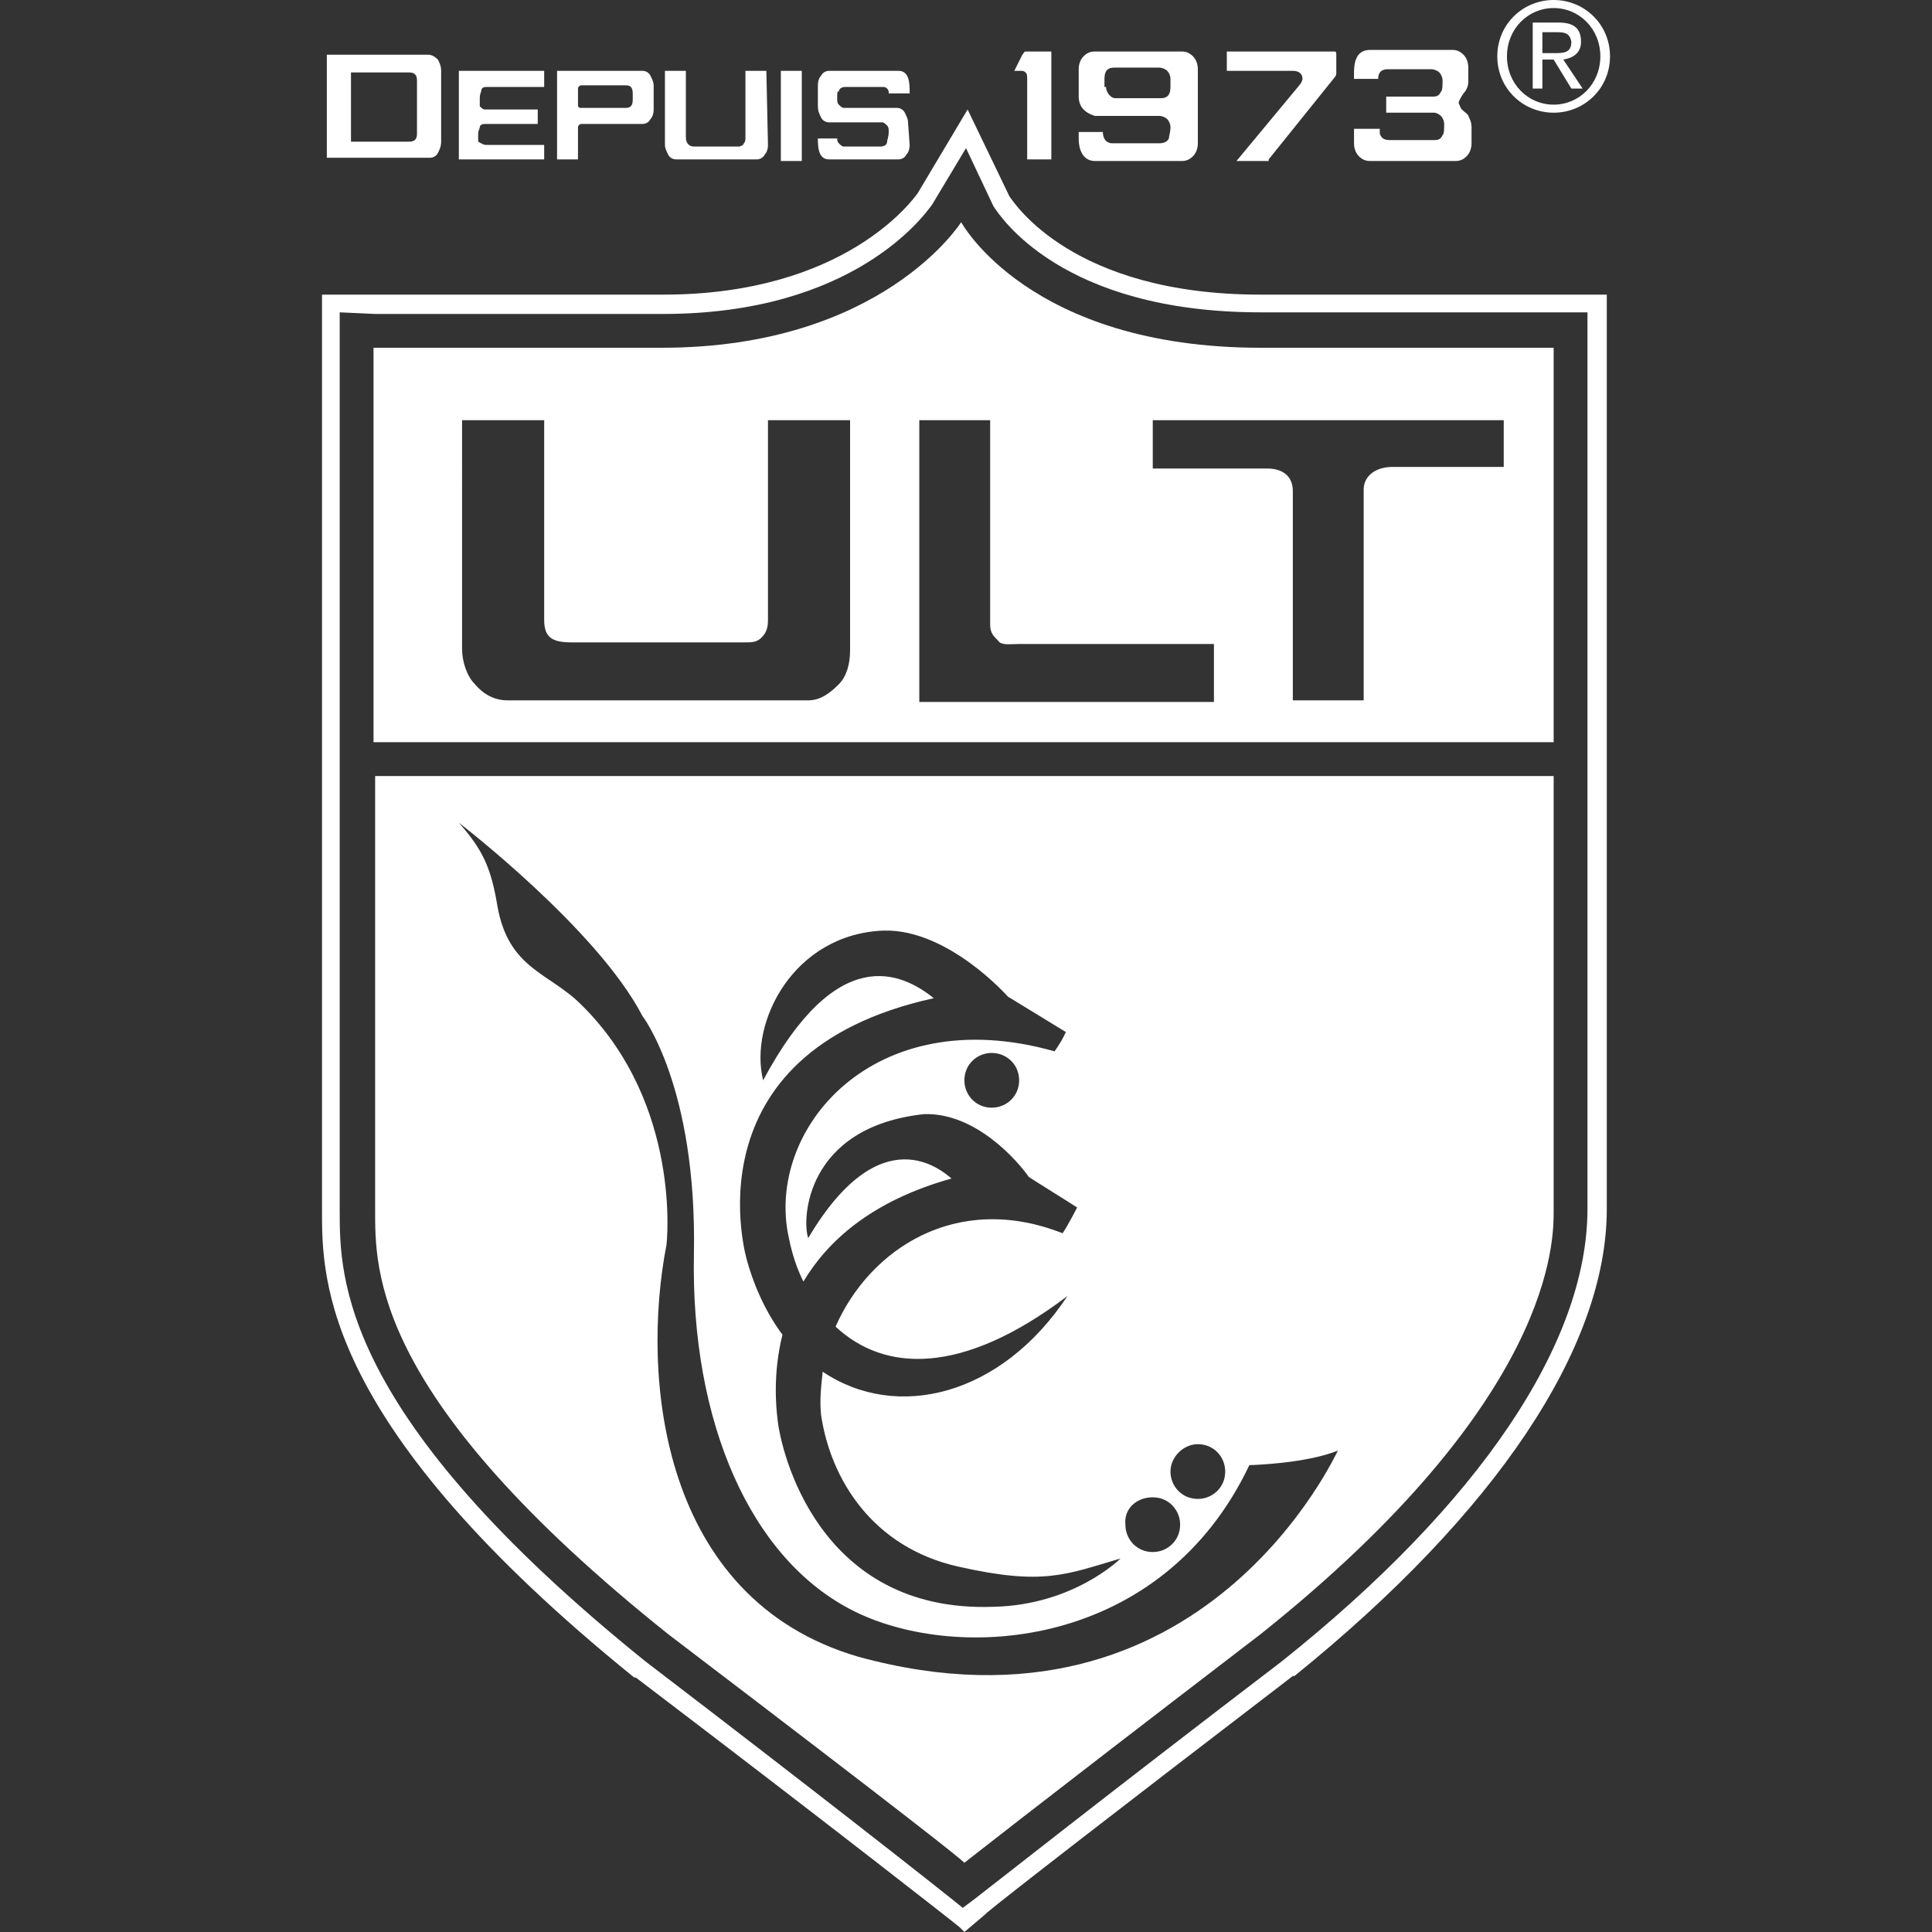
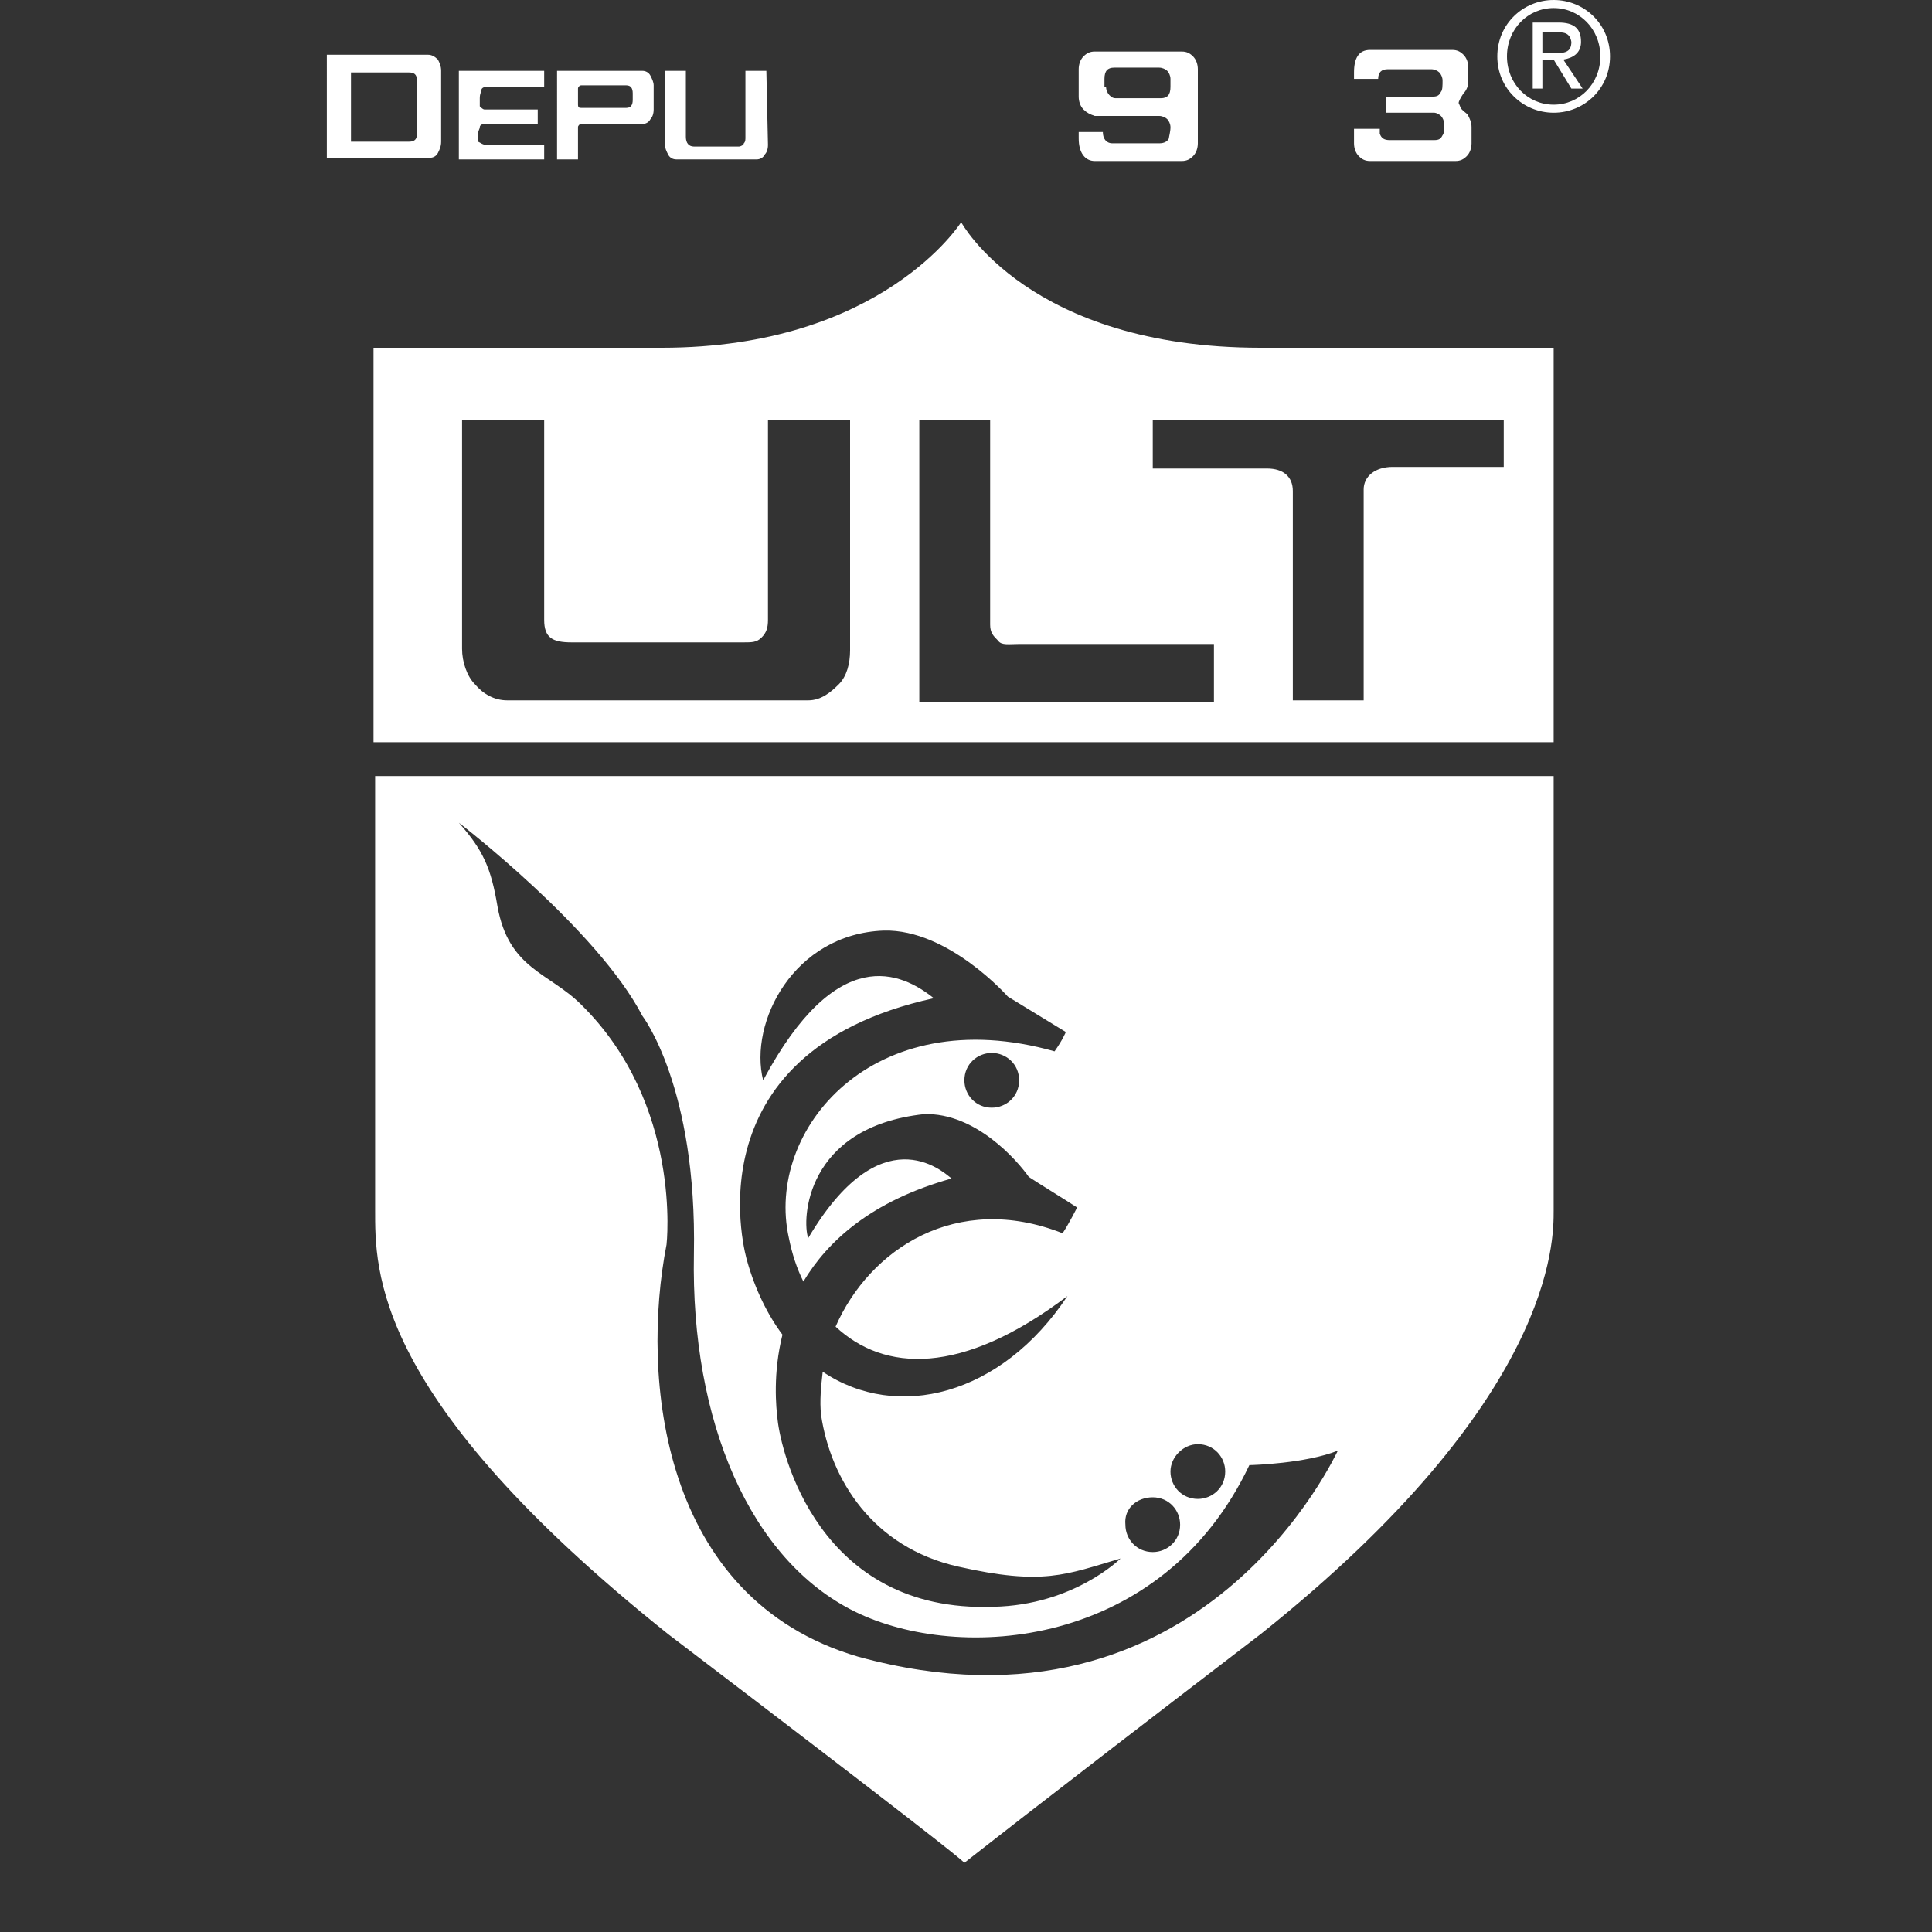
<svg xmlns="http://www.w3.org/2000/svg" version="1.1" id="Calque_1" x="0px" y="0px" viewBox="0 0 120 120" style="enable-background:new 0 0 120 120;" xml:space="preserve">
  <rect x="0" y="0" width="120" height="120" fill="#333333" stroke="none" />
  <style type="text/css"> .st0{fill:#FFFFFF;} </style>
  <g>
-     <path class="st0" d="M59.9,120l-0.3-0.3c-0.1-0.1-8-6.3-20.1-15.5l-0.1,0C20,88.5,20,79.5,20,75.2V18.3l3.3,0c0.1,0,10.1,0,17.9,0 c11.3,0,15.5-5.9,15.8-6.3l3.1-5.2l2.6,5.4c0.3,0.4,3.9,6.1,15.6,6.1h21.5v56.8c0,8.6-6.9,18.9-19.4,29l-0.1,0 c-11.1,8.5-17.8,13.7-19,14.7l-0.1,0.1c0,0,0,0,0,0L59.9,120z M21.1,19.4v55.8c0,4.1,0,12.7,19,28l0,0c10.6,8.1,18.1,14,19.7,15.3 l0.8-0.6c1.3-1,8-6.3,19-14.7l0,0c12.3-9.8,19-19.8,19-28.1V19.4H78.3c-12.4,0-16.2-6-16.6-6.6l0,0L60,9.2l-2.1,3.5 c-0.5,0.7-4.9,6.8-16.7,6.8c-7.8,0-17.8,0-17.9,0L21.1,19.4z" />
    <g>
      <path class="st0" d="M59.9,115.7C59.9,115.7,60,115.8,59.9,115.7C59.8,115.8,59.9,115.7,59.9,115.7z" />
      <path class="st0" d="M23.3,48.1v27c0,3.8-0.2,11.7,18.2,26.4c15.5,11.8,18.1,13.9,18.4,14.2c0.4-0.3,3-2.4,18.4-14.2 C96.6,86.9,96.5,77,96.5,75.2v-27H23.3z M74.4,89.7c1,0,1.7,0.8,1.7,1.7c0,1-0.8,1.7-1.7,1.7c-1,0-1.7-0.8-1.7-1.7 C72.7,90.5,73.5,89.7,74.4,89.7z M71.6,93c1,0,1.7,0.8,1.7,1.7c0,1-0.8,1.7-1.7,1.7c-1,0-1.7-0.8-1.7-1.7 C69.8,93.7,70.6,93,71.6,93z M47.4,67.1c-0.9-3.6,1.9-9.1,7.5-9.3c4-0.1,7.7,4.1,7.7,4.1l3.6,2.2c0,0-0.2,0.5-0.7,1.2 C54.2,62.1,47.5,70.2,49,76.9c0.2,1,0.5,1.9,0.9,2.7c1.5-2.5,4.2-5,9.2-6.4c-0.6-0.5-4.4-3.9-8.9,3.7c-0.4-1.1-0.2-6.9,7.2-7.7 c3.2-0.1,5.8,2.9,6.5,3.9c0.6,0.4,2.4,1.5,3,1.9c0,0-0.5,1-0.9,1.6C59.4,74,54,77.6,51.9,82.4c3,2.8,7.8,3.1,14.4-1.9 c-4.1,6.2-10.6,7.8-15.2,4.7c-0.1,0.9-0.2,1.8-0.1,2.7c0.6,4,3.2,8.2,8.5,9.4c5.3,1.2,6.7,0.5,10.1-0.5c0,0-2.9,2.9-7.9,3 c-10.9,0.4-13.2-9.7-13.4-11.6c-0.1-0.8-0.3-2.9,0.3-5.3c-0.9-1.2-1.7-2.8-2.2-4.6c0,0-3.9-12.9,11.6-16.3 C56,60.4,52,58.5,47.4,67.1z M63.3,67.1c0,1-0.8,1.7-1.7,1.7c-1,0-1.7-0.8-1.7-1.7c0-1,0.8-1.7,1.7-1.7 C62.5,65.4,63.3,66.1,63.3,67.1z M53.3,102.9C41,99.3,39.8,85.5,41.4,77.3c0,0,1-8.7-5.3-14.9c-2-2-4.5-2.2-5.2-6.1 c-0.4-2.4-0.9-3.5-2.4-5.2c0,0,8.6,6.6,11.4,12c0,0,3.4,4.4,3.2,14.8c-0.2,10.4,3.5,19,10,22.2c6.5,3.2,19.1,2.3,24.5-9.1 c0.2,0,3.5-0.1,5.5-0.9C83.1,90,74.8,108.8,53.3,102.9z" />
      <path class="st0" d="M96.5,46.1V21.6H78.3c-14.4,0-18.6-7.8-18.6-7.8s-4.9,7.8-18.6,7.8c-7.9,0-17.9,0-17.9,0v24.5 C23.3,46.1,96.5,46.1,96.5,46.1z M71.6,26.1h21.8v2.9h-6.9c-1.1,0-1.8,0.6-1.8,1.4v13.1h-4.4V30.5c0-0.9-0.6-1.4-1.6-1.4h-7.1 V26.1z M57.1,26.1h4.4v12.7c0,0.5,0.2,0.7,0.5,1c0.2,0.3,0.7,0.2,1.3,0.2h12.1v3.6H57.1V26.1z M28.7,26.1h5.1v12.4 c0,1.1,0.5,1.4,1.7,1.4h10.7c0.5,0,0.8,0,1.1-0.3c0.3-0.3,0.4-0.6,0.4-1.1V26.1h5.1v14.3c0,0.8-0.2,1.6-0.7,2.1 c-0.5,0.5-1.1,1-1.9,1H31.5c-0.8,0-1.5-0.4-2-1c-0.5-0.5-0.8-1.4-0.8-2.2V26.1z" />
    </g>
    <path class="st0" d="M27.4,8.8c0,0.3-0.1,0.5-0.2,0.7c-0.1,0.2-0.3,0.3-0.5,0.3h-6.4V3.4h6.3c0.2,0,0.4,0.1,0.6,0.3 c0.1,0.2,0.2,0.4,0.2,0.7L27.4,8.8L27.4,8.8z M25.9,8.3V5c0-0.4-0.2-0.5-0.5-0.5h-3.6v4.3h3.6C25.8,8.8,25.9,8.6,25.9,8.3" />
    <path class="st0" d="M33.8,9.9h-5.3V4.4h5.3v1h-3.6c-0.2,0-0.3,0.1-0.3,0.2c0,0.1-0.1,0.2-0.1,0.5c0,0.2,0,0.4,0,0.5 c0.1,0.1,0.2,0.2,0.3,0.2h3.3v0.9h-3.3c-0.2,0-0.3,0.1-0.3,0.2c0,0.1-0.1,0.2-0.1,0.4c0,0.3,0,0.4,0,0.5C29.9,8.9,30,9,30.2,9h3.6 C33.8,9,33.8,9.9,33.8,9.9z" />
    <path class="st0" d="M40.6,6.8c0,0.3-0.1,0.5-0.2,0.6c-0.1,0.2-0.3,0.3-0.5,0.3h-3.8c-0.1,0-0.2,0.1-0.2,0.2v2h-1.3V4.4h5.3 c0.2,0,0.4,0.1,0.5,0.3c0.1,0.2,0.2,0.4,0.2,0.6L40.6,6.8L40.6,6.8z M39.3,5.8c0-0.3-0.1-0.5-0.4-0.5h-2.8c-0.1,0-0.2,0.1-0.2,0.2 v1c0,0.2,0.1,0.2,0.2,0.2h2.8c0.3,0,0.4-0.2,0.4-0.5V5.8z" />
    <path class="st0" d="M47.7,9c0,0.3-0.1,0.5-0.2,0.6c-0.1,0.2-0.3,0.3-0.5,0.3H42c-0.2,0-0.4-0.1-0.5-0.3c-0.1-0.2-0.2-0.4-0.2-0.6 V4.4h1.3v4.1c0,0.4,0.2,0.6,0.5,0.6h2.8c0.1,0,0.3-0.1,0.3-0.2c0.1-0.1,0.1-0.2,0.1-0.4V4.4h1.3L47.7,9L47.7,9z" />
-     <rect x="48.5" y="4.4" class="st0" width="1.3" height="5.6" />
-     <path class="st0" d="M56.5,9c0,0.3-0.1,0.5-0.2,0.6c-0.1,0.2-0.3,0.3-0.5,0.3h-4.3c-0.5,0-0.7-0.4-0.7-1.2V8.6H52 c0,0.1,0,0.2,0.1,0.3c0.1,0.1,0.2,0.2,0.3,0.2h2.3c0.2,0,0.4-0.1,0.4-0.3c0-0.1,0.1-0.3,0.1-0.6c0-0.2,0-0.3-0.1-0.4 c-0.1-0.1-0.2-0.2-0.3-0.2h-3.3c-0.2,0-0.4-0.1-0.5-0.3c-0.1-0.2-0.2-0.4-0.2-0.7V5.3c0-0.3,0.1-0.5,0.2-0.6 c0.1-0.2,0.3-0.3,0.5-0.3h4.3c0.5,0,0.7,0.4,0.7,1.2v0.2h-1.3c0-0.1,0-0.2-0.1-0.3c-0.1-0.1-0.2-0.1-0.3-0.1h-2.3 c-0.2,0-0.4,0.1-0.4,0.3C52,5.6,52,5.8,52,6.1c0,0.2,0,0.3,0.1,0.4c0.1,0.1,0.2,0.2,0.3,0.2h3.3c0.2,0,0.4,0.1,0.5,0.3 c0.1,0.2,0.2,0.4,0.2,0.6L56.5,9L56.5,9z" />
-     <path class="st0" d="M65.5,9.9h-1.7V5c0-0.3,0-0.4-0.1-0.5c-0.1-0.1-0.2-0.1-0.3-0.1h-0.2c-0.1,0-0.1,0-0.2,0c0.3-0.6,0.5-1,0.5-1 c0.1-0.1,0.1-0.2,0.2-0.2l1.6,0V9.9z" />
    <path class="st0" d="M67.3,6.8C67.1,6.6,67,6.3,67,6V4.3c0-0.3,0.1-0.6,0.3-0.8c0.2-0.2,0.4-0.3,0.7-0.3h5.4c0.3,0,0.5,0.1,0.7,0.3 c0.2,0.2,0.3,0.5,0.3,0.8v4.6c0,0.3-0.1,0.6-0.3,0.8c-0.2,0.2-0.4,0.3-0.7,0.3H68c-0.6,0-1-0.5-1-1.4l0-0.4h1.5 c0,0.4,0.2,0.7,0.6,0.7h2.9c0.3,0,0.5-0.1,0.6-0.3c0-0.1,0.1-0.4,0.1-0.7c0-0.2-0.1-0.4-0.2-0.5c-0.1-0.1-0.3-0.2-0.5-0.2H68 C67.7,7.1,67.5,7,67.3,6.8 M68.7,5.4c0,0.2,0.1,0.4,0.2,0.5C69,6,69.1,6.1,69.3,6.1h2.8c0.4,0,0.6-0.2,0.6-0.7V4.9 c0-0.2-0.1-0.4-0.2-0.5c-0.1-0.1-0.3-0.2-0.5-0.2h-2.8c-0.4,0-0.6,0.2-0.6,0.7V5.4z" />
-     <path class="st0" d="M83,3.4v1.1c0,0.1,0,0.2-0.1,0.3l-4.1,5.1h0c0,0,0,0,0,0.1h-2l3.9-4.7c0.1-0.1,0.2-0.3,0.2-0.4 c0-0.3-0.2-0.5-0.6-0.5h-4.1V3.2h6.7C83,3.2,83,3.3,83,3.4" />
    <path class="st0" d="M90.8,6.8C91,7,91.2,7.1,91.2,7.2c0.1,0.2,0.2,0.4,0.2,0.7v1c0,0.3-0.1,0.6-0.3,0.8c-0.2,0.2-0.4,0.3-0.7,0.3 h-5.3c-0.3,0-0.5-0.1-0.7-0.3c-0.2-0.2-0.3-0.5-0.3-0.8V8.2v0V8h1.6c0,0.1,0,0.2,0,0.3c0.1,0.3,0.3,0.4,0.6,0.4h2.8 c0.3,0,0.4-0.1,0.5-0.3c0.1-0.1,0.1-0.4,0.1-0.7c0-0.2-0.1-0.4-0.2-0.5c-0.1-0.1-0.3-0.2-0.4-0.2h-3V6h2.9c0.3,0,0.4-0.1,0.5-0.3 c0.1-0.1,0.1-0.4,0.1-0.7c0-0.2-0.1-0.4-0.2-0.5c-0.1-0.1-0.3-0.2-0.5-0.2h-2.7c-0.4,0-0.6,0.2-0.6,0.6h-1.5c0-0.2,0-0.3,0-0.4 c0-0.9,0.3-1.4,1-1.4h5.1c0.3,0,0.5,0.1,0.7,0.3c0.2,0.2,0.3,0.5,0.3,0.8v0.9c0,0.2-0.1,0.5-0.3,0.7c-0.2,0.3-0.3,0.5-0.3,0.6 C90.7,6.6,90.7,6.7,90.8,6.8" />
    <path class="st0" d="M96.5,0c1.9,0,3.5,1.5,3.5,3.5c0,2-1.6,3.5-3.5,3.5C94.6,7,93,5.5,93,3.5C93,1.5,94.6,0,96.5,0 M96.5,6.5 c1.6,0,2.9-1.3,2.9-3c0-1.7-1.3-3-2.9-3c-1.6,0-2.9,1.3-2.9,3C93.6,5.2,94.9,6.5,96.5,6.5 M95.2,1.4h1.6c1,0,1.4,0.4,1.4,1.2 c0,0.7-0.5,1-1.1,1.1l1.2,1.8h-0.7l-1.1-1.8h-0.7v1.8h-0.6V1.4z M95.8,3.3h0.7c0.6,0,1.1,0,1.1-0.7C97.5,2,97.1,2,96.6,2h-0.8V3.3z " />
  </g>
</svg>